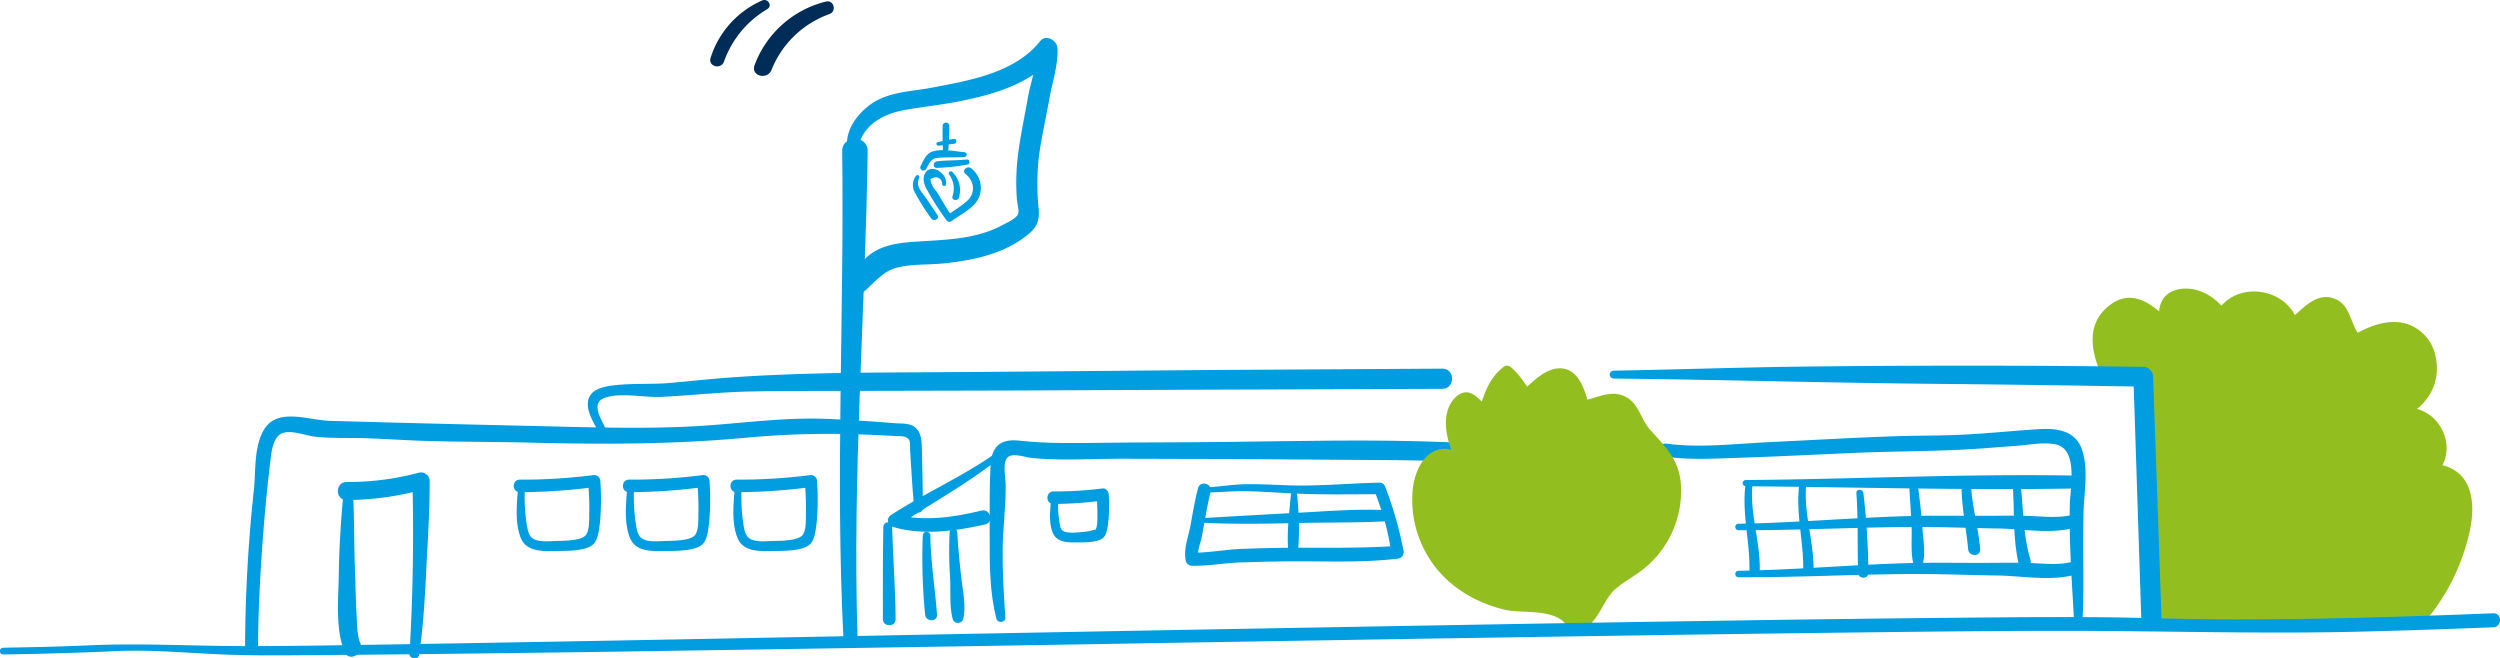
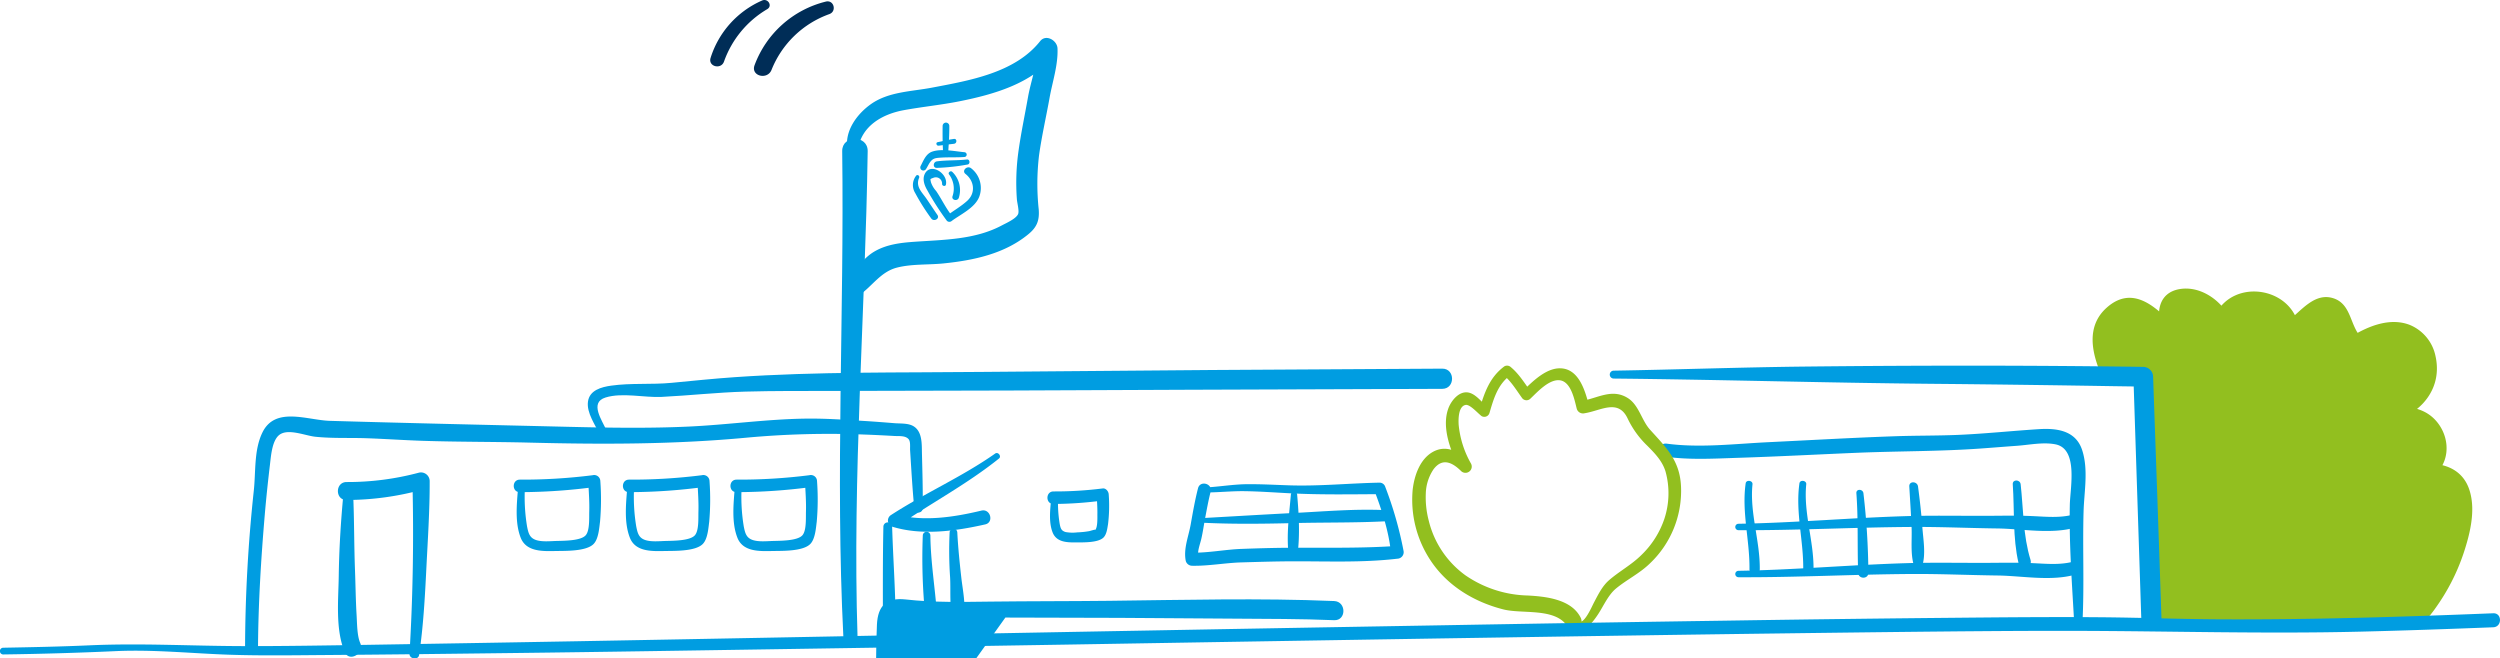
<svg xmlns="http://www.w3.org/2000/svg" width="742.417" height="195.542" viewBox="0 0 742.417 195.542">
  <g id="Groupe_3464" data-name="Groupe 3464" transform="translate(-568.082 -4487.233)">
    <g id="Groupe_3034" data-name="Groupe 3034" transform="translate(-6319.269 1298.831)">
      <g id="Groupe_3031" data-name="Groupe 3031" transform="translate(6960.127 3199.671)">
        <g id="Groupe_2990" data-name="Groupe 2990" transform="translate(548.661 74.434)">
          <path id="Tracé_4524" data-name="Tracé 4524" d="M7703.9,3351.447c-2.79-6.5-4.452-13.862,2.048-18.893,6.916-5.352,11.723.181,16.513,5.271-4.833-12.54,10.812-12.347,16.036-3.345,4.276-8.77,18.961-6.865,20.851,2.874,3.1-2.194,7.217-7.941,11.751-6.386,4.362,1.494,4.168,8.1,7.249,11.009,24.991-15.574,30.456,21.024,6.846,21.979,5.648-1.015,12.455-1.509,16.158,4.027,2.684,4.013,2.457,10-2.006,12.466,22.39-1.569,6.1,37.73-4.625,44.161l-76.781-.552-1.347-71.848Z" transform="translate(-7700.163 -3326.12)" fill="#92bf1f" />
          <g id="Groupe_2989" data-name="Groupe 2989">
            <path id="Tracé_4525" data-name="Tracé 4525" d="M7704.652,3350.543c-1.98-5.047-3.836-11.367.308-15.882,5.938-6.469,11.419-.937,15.84,3.843a1.8,1.8,0,0,0,2.995-1.743c-3.625-10.5,8.905-7.908,12.641-1.893a1.951,1.951,0,0,0,3.336,0c3.936-7.26,15.4-5.529,17.253,2.43a2.011,2.011,0,0,0,2.938,1.2c2.724-2.062,7.735-8.68,11.315-5.34,2.6,2.426,2.693,6.982,5.207,9.7a2.1,2.1,0,0,0,2.517.325c6.253-3.787,16.7-6.185,18.585,3.553,1.584,8.166-5.156,13.986-12.787,14.418l.589,4.347c3.717-.632,8.215-1.227,11.558.968,3.789,2.488,5.054,8.744.859,11.43-1.8,1.151-1.215,4.349,1.146,4.233,12.358-.6,9.03,13.975,6.2,21.5a51.668,51.668,0,0,1-7.682,13.92,26.673,26.673,0,0,1-4.078,4.017c.674-.555,1.2-.053-.336-.161-18.514-1.3-37.286-.485-55.83-.612l-19.681-.133,2.8,2.8q-.6-31.479-1.1-62.957l-.13-8.892a2.986,2.986,0,0,0-2.919-2.919c-4.229-.271-8.462-.465-12.692-.72-3.7-.222-3.684,5.53,0,5.751,4.232.255,8.459.569,12.692.806l-2.918-2.918q.721,31.477,1.3,62.956l.164,8.893a2.848,2.848,0,0,0,2.8,2.8c18.579.142,37.158.423,55.736.489,4.7.017,9.4.008,14.1-.062a48.512,48.512,0,0,0,6.852-.1c3.711-.608,6.722-5.2,8.68-8.094a61.229,61.229,0,0,0,7.69-16.472c1.619-5.335,2.862-11.667.931-17.085-1.957-5.49-7.045-7.651-12.585-7.361l1.146,4.234c5.7-3.679,6.195-11.231,2.151-16.428-4.366-5.611-11.717-5.259-18.039-4.161-2.449.425-1.893,4.5.588,4.347,10.394-.626,19.262-8.986,16.813-19.954a12.764,12.764,0,0,0-7.806-9.36c-5.761-2.126-11.948.339-16.9,3.33l2.517.325c-3.26-3.541-2.831-9.809-8.174-11.514-5.543-1.77-9.488,3.706-13.3,6.631l2.938,1.2c-2.678-11.173-18.951-13.558-24.447-3.317h3.336c-2.914-4.649-8.591-8.223-14.252-7.212-6.11,1.091-7.03,6.911-5.18,12.009l2.995-1.743c-5.432-5.693-12.081-11.271-19.381-4.763-6.2,5.531-4.455,13.506-1.472,20.251C7703.019,3352.676,7705.145,3351.8,7704.652,3350.543Z" transform="translate(-7699.771 -3325.533)" fill="#92bf1f" />
          </g>
        </g>
        <g id="Groupe_2991" data-name="Groupe 2991" transform="translate(238.276 133.776)">
          <path id="Tracé_4526" data-name="Tracé 4526" d="M7295.111,3406.2c-.295,3.167-.773,6.934.424,9.978,1.147,2.918,4.235,2.993,7,2.971,2.078-.017,6.445.127,8.071-1.418.99-.94,1.183-2.785,1.393-4.034a44.914,44.914,0,0,0,.2-8.782c-.025-.874-.807-1.924-1.794-1.794a113.155,113.155,0,0,1-14.607.888c-2.393,0-2.4,3.746,0,3.719a114.025,114.025,0,0,0,15.084-1.082l-2.271-1.73c.1,1.912.252,3.826.223,5.742-.017,1.076.137,3.933-.66,4.836.333-.377-1.348.228-1.842.318a25.682,25.682,0,0,1-3.449.353,11.719,11.719,0,0,1-3.476-.094c-1.382-.4-1.534-1.214-1.8-2.622a38.473,38.473,0,0,1-.459-7.247c0-1.329-1.912-1.281-2.031,0Z" transform="translate(-7293.998 -3403.113)" fill="#009de1" />
        </g>
        <g id="Groupe_2992" data-name="Groupe 2992" transform="translate(144.147 129.828)">
          <path id="Tracé_4527" data-name="Tracé 4527" d="M7172.225,3401.653c-.371,4.735-1,10.345.771,14.88,1.628,4.174,6.466,4.037,10.318,3.956,2.875-.061,9.184.158,11.359-2.117,1.443-1.508,1.642-4.687,1.888-6.577a74.723,74.723,0,0,0,.086-12.088,1.829,1.829,0,0,0-2.271-1.73,165.66,165.66,0,0,1-21.64,1.313c-2.393.007-2.4,3.74,0,3.719a169.57,169.57,0,0,0,22.594-1.572l-2.271-1.73c.142,3.012.393,6.039.3,9.057-.055,1.859.181,5.543-1.012,7-1.458,1.778-6.857,1.667-9.037,1.748-1.75.064-4.058.279-5.761-.292-1.921-.644-2.267-2.072-2.654-4a53.883,53.883,0,0,1-.644-11.567c.025-1.322-1.93-1.288-2.031,0Z" transform="translate(-7170.94 -3397.952)" fill="#009de1" />
        </g>
        <g id="Groupe_2993" data-name="Groupe 2993" transform="translate(112.216 129.828)">
          <path id="Tracé_4528" data-name="Tracé 4528" d="M7130.48,3401.653c-.37,4.735-1,10.345.772,14.88,1.628,4.174,6.466,4.037,10.318,3.956,2.875-.061,9.184.158,11.359-2.117,1.443-1.508,1.642-4.687,1.888-6.577a74.723,74.723,0,0,0,.086-12.088,1.829,1.829,0,0,0-2.271-1.73,165.665,165.665,0,0,1-21.64,1.313c-2.394.007-2.4,3.74,0,3.719a169.557,169.557,0,0,0,22.593-1.572l-2.271-1.73c.142,3.012.393,6.039.3,9.057-.055,1.859.181,5.543-1.012,7-1.458,1.778-6.857,1.667-9.037,1.748-1.75.064-4.058.279-5.761-.292-1.921-.644-2.266-2.072-2.654-4a53.821,53.821,0,0,1-.644-11.567c.025-1.322-1.931-1.288-2.032,0Z" transform="translate(-7129.196 -3397.952)" fill="#009de1" />
        </g>
        <g id="Groupe_2994" data-name="Groupe 2994" transform="translate(79.793 129.828)">
          <path id="Tracé_4529" data-name="Tracé 4529" d="M7088.093,3401.653c-.37,4.735-1,10.345.772,14.88,1.628,4.174,6.466,4.037,10.317,3.956,2.875-.061,9.185.158,11.359-2.117,1.443-1.508,1.642-4.687,1.889-6.577a74.89,74.89,0,0,0,.086-12.088,1.829,1.829,0,0,0-2.271-1.73,165.675,165.675,0,0,1-21.64,1.313c-2.395.007-2.4,3.74,0,3.719a169.561,169.561,0,0,0,22.593-1.572l-2.271-1.73c.142,3.012.393,6.039.3,9.057-.056,1.859.18,5.543-1.013,7-1.458,1.778-6.856,1.667-9.037,1.748-1.749.064-4.058.279-5.76-.292-1.922-.644-2.267-2.072-2.654-4a53.852,53.852,0,0,1-.644-11.567c.025-1.322-1.931-1.288-2.032,0Z" transform="translate(-7086.809 -3397.952)" fill="#009de1" />
        </g>
        <g id="Groupe_2995" data-name="Groupe 2995" transform="translate(27.572 129.019)">
          <path id="Tracé_4530" data-name="Tracé 4530" d="M7042.656,3451.106c1.24-8.426,1.716-16.963,2.137-25.462.431-8.725,1.029-17.442,1-26.185a2.591,2.591,0,0,0-3.246-2.473,81.933,81.933,0,0,1-21.436,2.77c-3.428.026-3.434,5.384,0,5.33a84.816,84.816,0,0,0,22.8-3.155l-3.246-2.472c.426,17,.159,34.282-.869,51.261-.1,1.611,2.618,2.022,2.859.386Z" transform="translate(-7018.539 -3396.895)" fill="#009de1" />
        </g>
        <g id="Groupe_2996" data-name="Groupe 2996" transform="translate(27.592 134.175)">
          <path id="Tracé_4531" data-name="Tracé 4531" d="M7020.167,3405.039c-.768,8.073-1.264,16.207-1.376,24.313-.1,7.018-1.028,15.832,1.777,22.468,1.323,3.132,5.974.44,4.6-2.69-.944-2.151-.922-5.779-1.075-8.312-.266-4.422-.305-8.847-.473-13.271-.283-7.495-.211-15.007-.543-22.507a1.457,1.457,0,0,0-2.911,0Z" transform="translate(-7018.565 -3403.635)" fill="#009de1" />
        </g>
        <g id="Groupe_2997" data-name="Groupe 2997" transform="translate(461.255 131.532)">
          <path id="Tracé_4532" data-name="Tracé 4532" d="M7585.844,3400.916c-1.222,8.55,1.244,16.991,1.126,25.553a1.533,1.533,0,0,0,3.063,0c.1-8.515-3.028-16.73-2.163-25.279.116-1.145-1.861-1.427-2.026-.274Z" transform="translate(-7585.503 -3400.179)" fill="#009de1" />
        </g>
        <g id="Groupe_2998" data-name="Groupe 2998" transform="translate(445.29 131.532)">
          <path id="Tracé_4533" data-name="Tracé 4533" d="M7564.972,3400.916c-1.222,8.55,1.244,16.991,1.126,25.553a1.533,1.533,0,0,0,3.063,0c.1-8.515-3.028-16.73-2.163-25.279.115-1.145-1.861-1.427-2.026-.274Z" transform="translate(-7564.631 -3400.179)" fill="#009de1" />
        </g>
        <g id="Groupe_2999" data-name="Groupe 2999" transform="translate(478.503 134.202)">
          <path id="Tracé_4534" data-name="Tracé 4534" d="M7608.056,3404.671c.588,7.871.247,15.739.529,23.616.069,1.943,3.06,1.959,3.031,0a215.521,215.521,0,0,0-1.466-23.616c-.164-1.3-2.2-1.369-2.094,0Z" transform="translate(-7608.052 -3403.67)" fill="#009de1" />
        </g>
        <g id="Groupe_3000" data-name="Groupe 3000" transform="translate(494.219 131.966)">
          <path id="Tracé_4535" data-name="Tracé 4535" d="M7628.6,3401.989c.244,4.058.5,8.117.682,12.178.158,3.607-.374,7.662.65,11.13a1.355,1.355,0,0,0,2.592,0c.982-3.471.224-7.57-.039-11.13-.3-4.077-.747-8.126-1.291-12.178-.214-1.6-2.7-1.71-2.594,0Z" transform="translate(-7628.599 -3400.747)" fill="#009de1" />
        </g>
        <g id="Groupe_3001" data-name="Groupe 3001" transform="translate(509.743 130.534)">
-           <path id="Tracé_4536" data-name="Tracé 4536" d="M7648.911,3400.218c-.2,6.708,1.335,13.3,1.938,19.957.2,2.258,3.735,2.3,3.563,0-.5-6.722-2.62-13.187-2.719-19.957a1.392,1.392,0,0,0-2.782,0Z" transform="translate(-7648.893 -3398.875)" fill="#009de1" />
-         </g>
+           </g>
        <g id="Groupe_3002" data-name="Groupe 3002" transform="translate(524.944 131.42)">
          <path id="Tracé_4537" data-name="Tracé 4537" d="M7668.769,3401.156c.546,7.8-.066,15.77,1.723,23.44.538,2.308,4.261,1.3,3.556-.981-2.255-7.283-2.1-14.95-2.935-22.46-.163-1.468-2.451-1.527-2.344,0Z" transform="translate(-7668.766 -3400.033)" fill="#009de1" />
        </g>
        <g id="Groupe_3003" data-name="Groupe 3003" transform="translate(444.737 129.838)">
-           <path id="Tracé_4538" data-name="Tracé 4538" d="M7564.8,3401.259c32.136.255,64.314,1.209,96.457.684a1.939,1.939,0,0,0,0-3.876c-32.146-.516-64.321,1.083-96.457,1.348a.923.923,0,0,0,0,1.844Z" transform="translate(-7563.909 -3397.965)" fill="#009de1" />
-         </g>
+           </g>
        <g id="Groupe_3004" data-name="Groupe 3004" transform="translate(442.545 141.536)">
          <path id="Tracé_4539" data-name="Tracé 4539" d="M7561.964,3417.906c17.151.077,34.284-.858,51.432-.965,8.5-.053,16.98.338,25.475.447,7.56.1,16.029,1.819,23.391-.327a1.94,1.94,0,0,0-1.03-3.737c-3.932.97-7.778.587-11.774.4-4.03-.188-8.068-.131-12.1-.1-8.488.068-16.964-.151-25.452.1-16.66.5-33.273,2-49.941,2.272a.954.954,0,0,0,0,1.907Z" transform="translate(-7561.043 -3413.258)" fill="#009de1" />
        </g>
        <g id="Groupe_3005" data-name="Groupe 3005" transform="translate(442.545 155.505)">
          <path id="Tracé_4540" data-name="Tracé 4540" d="M7561.964,3436.168c17.151.077,34.284-.858,51.432-.965,8.5-.052,16.98.339,25.475.448,7.56.1,16.029,1.819,23.391-.327a1.94,1.94,0,0,0-1.03-3.737c-3.932.97-7.778.587-11.774.4-4.03-.188-8.068-.131-12.1-.1-8.488.068-16.964-.151-25.452.1-16.66.5-33.273,2-49.941,2.272a.954.954,0,0,0,0,1.907Z" transform="translate(-7561.043 -3431.521)" fill="#009de1" />
        </g>
        <g id="Groupe_3006" data-name="Groupe 3006" transform="translate(419.725 116.106)">
          <path id="Tracé_4541" data-name="Tracé 4541" d="M7657.134,3437.361c.561-10.931.01-21.9.328-32.84.174-5.982,1.481-12.408-.43-18.24-1.883-5.745-7.389-6.537-12.776-6.2-7.983.5-15.943,1.355-23.938,1.7-6.2.265-12.417.191-18.623.4-12.62.434-25.229,1.167-37.842,1.772-9.826.471-20.381,1.764-30.187.434-2.441-.331-3.54,3.378-1.039,3.768,7.41,1.156,15.15.665,22.609.428,11.7-.372,23.387-1,35.081-1.488,12.166-.506,24.383-.392,36.526-1.255,3.626-.258,7.248-.558,10.874-.818,3.668-.264,7.744-1.148,11.387-.431,6.849,1.347,4.373,12.929,4.273,18.019-.227,11.565.639,23.212,1.286,34.754a1.236,1.236,0,0,0,2.47,0Z" transform="translate(-7531.21 -3380.012)" fill="#009de1" />
        </g>
        <g id="Groupe_3007" data-name="Groupe 3007" transform="translate(221.119 119.487)">
-           <path id="Tracé_4542" data-name="Tracé 4542" d="M7276.232,3437.07c-.477-6.828-.882-13.6-.8-20.454.075-6.238.948-12.482.9-18.705-.016-2.175-.832-5.908.168-7.875,1.166-2.3,5.4-.571,7.574-.351,8.524.856,17.322.215,25.879.22q34.02.023,68.039.325c9.864.074,19.751.045,29.608.458,3.66.154,3.653-5.536,0-5.688-22.218-.931-44.555-.321-66.781-.068-11.772.134-23.545.091-35.316.236-8.44.1-16.79.3-25.171-.637-5.677-.632-8.246,1.859-8.516,7.43-.336,6.939-.232,14.061-.242,21.017-.012,8.035-.048,16.627,2.017,24.451.377,1.43,2.748,1.187,2.64-.357Z" transform="translate(-7271.568 -3384.433)" fill="#009de1" />
+           <path id="Tracé_4542" data-name="Tracé 4542" d="M7276.232,3437.07q34.02.023,68.039.325c9.864.074,19.751.045,29.608.458,3.66.154,3.653-5.536,0-5.688-22.218-.931-44.555-.321-66.781-.068-11.772.134-23.545.091-35.316.236-8.44.1-16.79.3-25.171-.637-5.677-.632-8.246,1.859-8.516,7.43-.336,6.939-.232,14.061-.242,21.017-.012,8.035-.048,16.627,2.017,24.451.377,1.43,2.748,1.187,2.64-.357Z" transform="translate(-7271.568 -3384.433)" fill="#009de1" />
        </g>
        <g id="Groupe_3008" data-name="Groupe 3008" transform="translate(0 112.422)">
          <path id="Tracé_4543" data-name="Tracé 4543" d="M7183.727,3402.5c.081-5.455-.088-10.885-.222-16.335-.067-2.74.178-6.609-2.648-8.165-1.556-.857-3.776-.68-5.475-.818-2.978-.242-5.953-.475-8.935-.659-5.883-.363-11.791-.795-17.688-.7-11.547.18-23.01,1.828-34.538,2.361-11.931.552-23.879.356-35.812.07-23.587-.564-47.163-1.085-70.741-1.771-6.7-.2-16.186-4.342-20,3.415-2.575,5.235-1.964,11.692-2.584,17.339a448.986,448.986,0,0,0-2.587,46.1c-.016,2.474,3.825,2.477,3.845,0,.1-12.951.9-25.972,1.994-38.873.428-5.03.968-10.079,1.563-15.092.285-2.412.582-6.574,2.443-8.434,2.486-2.483,7.843-.068,11.006.265,5.05.531,10.157.268,15.225.444,5.563.194,11.118.584,16.682.767,10.643.347,21.307.268,31.954.539,21.53.547,42.848.53,64.307-1.485a268.718,268.718,0,0,1,34.937-.914c2.98.106,5.957.259,8.935.427,1.272.073,3.279-.184,4.2,1.007.571.742.342,2.324.4,3.262.368,5.742.688,11.527,1.246,17.254a1.251,1.251,0,0,0,2.5,0Z" transform="translate(-6982.493 -3375.196)" fill="#009de1" />
        </g>
        <g id="Groupe_3009" data-name="Groupe 3009" transform="translate(405.268 97.319)">
          <path id="Tracé_4544" data-name="Tracé 4544" d="M7513.442,3359.282c31.4.318,62.8,1.265,94.209,1.558q27.138.252,54.272.705c2.941.048,5.883.082,8.823.129l-2.931-2.929,2.074,63.6q.146,4.51.294,9.021c.129,3.852,6.132,3.87,6,0q-1.068-31.8-2.2-63.6l-.312-9.021a2.985,2.985,0,0,0-2.93-2.93c-33.248-.478-66.524-.454-99.771-.1-19.187.2-38.354.9-57.533,1.223a1.173,1.173,0,0,0,0,2.344Z" transform="translate(-7512.31 -3355.452)" fill="#009de1" />
        </g>
        <g id="Groupe_3010" data-name="Groupe 3010" transform="translate(101.772 98.207)">
          <path id="Tracé_4545" data-name="Tracé 4545" d="M7121.146,3375.057c-1.318-3.087-5.22-8.362-.323-9.876,4.988-1.543,11.478.08,16.659-.176,8.276-.41,16.521-1.338,24.809-1.571,8.561-.24,17.135-.187,25.7-.2q52.71-.073,105.421-.352,37.946-.162,75.893-.27c3.86-.011,3.868-6.019,0-6q-68.325.32-136.644.971c-24.4.265-49.014-.123-73.379,1.553-6.307.434-12.6,1.091-18.89,1.691-5.932.566-12.008.006-17.888.83-2.911.408-6.448,1.342-6.907,4.744-.453,3.36,2.211,6.944,3.527,9.839.629,1.384,2.606.179,2.025-1.183Z" transform="translate(-7115.542 -3356.613)" fill="#009de1" />
        </g>
        <g id="Groupe_3011" data-name="Groupe 3011" transform="translate(279.172 132.058)">
          <path id="Tracé_4546" data-name="Tracé 4546" d="M7353.163,3403.787c4.012.027,8-.444,12.016-.383,4.421.067,8.837.387,13.251.62,8.92.472,17.892.317,26.812.265l-1.649-1.255c2.255,5.93,4.322,12.179,4.98,18.522l1.9-1.9c-10.479.73-20.933.508-31.428.55-4.947.02-9.9.16-14.841.343-4.882.18-9.818,1.2-14.68,1.121l1.872,1.425c-.379-1.889.451-3.732.868-5.53.47-2.031.753-4.12,1.139-6.168.5-2.627.965-5.24,1.631-7.83.624-2.421-3.121-3.455-3.744-1.032-.913,3.549-1.538,7.164-2.18,10.771-.637,3.569-2.188,7.184-1.458,10.822a1.963,1.963,0,0,0,1.872,1.425c4.878.1,9.786-.86,14.68-1,4.945-.142,9.894-.3,14.841-.319,10.469-.043,21,.449,31.428-.775a1.939,1.939,0,0,0,1.833-2.406,110.991,110.991,0,0,0-5.416-18.926,1.775,1.775,0,0,0-1.649-1.256c-8.964.171-17.811,1.089-26.812.8-4.169-.136-8.344-.373-12.516-.342-4.273.031-8.487.8-12.752.988A.739.739,0,0,0,7353.163,3403.787Z" transform="translate(-7347.462 -3400.868)" fill="#009de1" />
        </g>
        <g id="Groupe_3012" data-name="Groupe 3012" transform="translate(309.646 134.733)">
          <path id="Tracé_4547" data-name="Tracé 4547" d="M7388.229,3405.26c-.5,5.69-1.382,12.165-.647,17.835.167,1.287,2.316,1.944,2.55.345.844-5.779.481-12.375-.045-18.18a.929.929,0,0,0-1.857,0Z" transform="translate(-7387.301 -3404.364)" fill="#009de1" />
        </g>
        <g id="Groupe_3013" data-name="Groupe 3013" transform="translate(283.917 140.106)">
          <path id="Tracé_4548" data-name="Tracé 4548" d="M7354.344,3415.257c9.017.438,18.011.314,27.032.091,9-.223,18.074-.061,27.058-.528a1.656,1.656,0,0,0,0-3.311c-8.956-.429-18.109.378-27.058.835-9.014.461-18.021,1-27.032,1.507a.7.7,0,0,0,0,1.405Z" transform="translate(-7353.666 -3411.388)" fill="#009de1" />
        </g>
        <g id="Groupe_3015" data-name="Groupe 3015" transform="translate(346.567 97.302)">
-           <path id="Tracé_4549" data-name="Tracé 4549" d="M7484.2,3431.94c3.379,6.568,7.877-8.9,11.979-11.4,9.661-5.882,17.478-13.681,17.964-25.622.507-12.416-4.892-13.795-10.085-20.24-2.751-3.413-1.979-7.232-7.14-8.435-3.558-.829-6.8,1.744-10,2.02-3.147-12.846-8.22-11.911-16.744-3.638-1.8-2.365-3.3-5.279-5.766-7.1-4.265,2.867-5.45,7.693-6.751,12.035-3.819-2.729-4.73-6.243-8.071-2.089-3.535,4.4.3,14.491,2.5,18.475-7.546-8.357-13.843.159-13.854,9.048-.014,10.835,5.909,27.532,28.676,31.622C7466.9,3426.619,7481.19,3426.09,7484.2,3431.94Z" transform="translate(-7436.194 -3355.923)" fill="#92bf1f" />
          <g id="Groupe_3014" data-name="Groupe 3014">
            <path id="Tracé_4550" data-name="Tracé 4550" d="M7482.684,3431.968c2.61,4.911,6.327.056,8.172-2.774,1.613-2.476,2.975-5.672,5.284-7.578,3.217-2.655,6.97-4.437,10.014-7.4a29.674,29.674,0,0,0,9.274-22.961c-.358-7.65-4.364-11.452-9.179-16.775-2.562-2.832-3.308-7.33-6.622-9.413-4.729-2.972-9.039.119-13.837.892l2.307,1.31c-1.052-4.016-2.75-10.228-7.664-10.963-4.646-.695-9.027,3.793-12.024,6.689l2.521.324c-1.91-2.585-3.53-5.339-6.021-7.42a1.634,1.634,0,0,0-1.935-.249c-4.429,3.281-5.941,7.9-7.473,12.993l2.648-.7c-1.831-1.464-3.844-4.544-6.463-4.577-2.526-.033-4.614,2.706-5.376,4.843-2.075,5.82.869,13.019,3.544,18.178l2.915-2.249c-2.913-3.041-6.915-5.375-11.029-3.08-3.845,2.146-5.505,7.035-5.988,11.141a32.608,32.608,0,0,0,5.089,20.766c4.985,7.742,13.028,12.635,21.848,14.872,5.545,1.406,15.149-.519,18.85,4.8a2.362,2.362,0,0,0,4.075-2.382c-2.737-5.437-10.32-6.27-15.732-6.552a34.047,34.047,0,0,1-18.458-5.985,28.261,28.261,0,0,1-10.892-16.179,27.245,27.245,0,0,1-.889-8.192,13.508,13.508,0,0,1,2.283-7.111c2.594-3.47,5.532-2.143,8.219.531a1.864,1.864,0,0,0,2.915-2.249A28.716,28.716,0,0,1,7449.4,3373c-.1-1.6-.118-5.491,2.065-5.89,1.287-.236,3.589,2.455,4.76,3.329a1.6,1.6,0,0,0,2.328-.947c1.213-4.145,2.416-8.357,6.028-11.077l-1.935-.25c2.321,1.908,3.776,4.377,5.509,6.781a1.633,1.633,0,0,0,2.521.325c2.042-1.927,5.539-5.846,8.74-5.483,3.39.385,4.4,5.9,5.06,8.484a1.928,1.928,0,0,0,2.308,1.31c4.864-.753,10.022-4.437,12.833,1.632a27.566,27.566,0,0,0,5.864,8.072c2.228,2.253,4.355,4.436,5.334,7.531a24.255,24.255,0,0,1-.322,14.1,26.734,26.734,0,0,1-6.857,10.792c-2.932,2.91-6.541,4.8-9.606,7.478-1.981,1.728-3.225,4.288-4.431,6.571-.717,1.354-3.449,7.854-5.137,5.172A1.032,1.032,0,0,0,7482.684,3431.968Z" transform="translate(-7435.569 -3355.43)" fill="#92bf1f" />
          </g>
        </g>
        <g id="Groupe_3016" data-name="Groupe 3016" transform="translate(190.911 123.268)">
          <path id="Tracé_4551" data-name="Tracé 4551" d="M7263.925,3389.525c-9.776,6.891-20.9,11.752-30.941,18.261a1.935,1.935,0,0,0,.456,3.49c8.791,2.674,18.734,1.283,27.532-.709,2.662-.6,1.537-4.739-1.13-4.1-8.055,1.934-17.257,3.379-25.387,1.126l.456,3.49c10.011-6.849,20.654-12.468,30.15-20.085.824-.661-.266-2.087-1.136-1.473Z" transform="translate(-7232.076 -3389.375)" fill="#009de1" />
        </g>
        <g id="Groupe_3017" data-name="Groupe 3017" transform="translate(189.405 143.818)">
          <path id="Tracé_4552" data-name="Tracé 4552" d="M7230.264,3417.494c-.2,9.162-.153,18.334-.15,27.5,0,2.433,3.807,2.437,3.782,0-.092-9.17-.769-18.33-1.038-27.5a1.3,1.3,0,0,0-2.594,0Z" transform="translate(-7230.106 -3416.241)" fill="#009de1" />
        </g>
        <g id="Groupe_3018" data-name="Groupe 3018" transform="translate(201.116 146.646)">
          <path id="Tracé_4553" data-name="Tracé 4553" d="M7245.565,3421.024a171.341,171.341,0,0,0,.689,23.5c.2,2.236,3.7,2.283,3.532,0-.568-7.851-1.886-15.616-1.971-23.5a1.126,1.126,0,0,0-2.25,0Z" transform="translate(-7245.417 -3419.938)" fill="#009de1" />
        </g>
        <g id="Groupe_3019" data-name="Groupe 3019" transform="translate(209.089 145.744)">
          <path id="Tracé_4554" data-name="Tracé 4554" d="M7255.982,3419.86a115.126,115.126,0,0,0,.145,13.376c.207,4.019-.237,8.446.759,12.334a1.638,1.638,0,0,0,3.135,0c.9-3.917-.127-8.374-.574-12.334-.5-4.449-.955-8.9-1.184-13.376a1.142,1.142,0,0,0-2.282,0Z" transform="translate(-7255.84 -3418.759)" fill="#009de1" />
        </g>
        <g id="Groupe_3030" data-name="Groupe 3030" transform="translate(176.657)">
          <g id="Groupe_3027" data-name="Groupe 3027" transform="translate(21.668 25.134)">
            <g id="Groupe_3020" data-name="Groupe 3020" transform="translate(8.812)">
              <path id="Tracé_4555" data-name="Tracé 4555" d="M7254.968,3269.821c.163-2.592.349-5.182.322-7.781a.993.993,0,0,0-1.984,0c-.039,2.6-.019,5.188.131,7.781a.766.766,0,0,0,1.531,0Z" transform="translate(-7253.289 -3261.082)" fill="#009de1" />
            </g>
            <g id="Groupe_3021" data-name="Groupe 3021" transform="translate(6.975 4.836)">
              <path id="Tracé_4556" data-name="Tracé 4556" d="M7251.574,3269.433c1.51-.225,3.043-.4,4.561-.569.924-.1.922-1.571,0-1.453-1.647.21-3.222.688-4.852.968-.7.119-.394,1.157.291,1.055Z" transform="translate(-7250.886 -3267.404)" fill="#009de1" />
            </g>
            <g id="Groupe_3022" data-name="Groupe 3022" transform="translate(2.189 8.185)">
              <path id="Tracé_4557" data-name="Tracé 4557" d="M7257.738,3272.394c-2.853-.259-6.829-1.139-9.6-.16-1.849.654-2.559,2.66-3.393,4.252a.915.915,0,0,0,1.579.923c.405-.606.7-1.278,1.1-1.884.891-1.345,1.708-1.411,3.259-1.517,2.348-.158,4.7-.016,7.054-.192a.712.712,0,0,0,0-1.422Z" transform="translate(-7244.629 -3271.783)" fill="#009de1" />
            </g>
            <g id="Groupe_3023" data-name="Groupe 3023" transform="translate(6.204 10.954)">
              <path id="Tracé_4558" data-name="Tracé 4558" d="M7259.74,3275.407c-2.968.338-5.97.162-8.934.558-1.194.159-1.279,2.01,0,1.938a61.842,61.842,0,0,0,9.135-1.006c.824-.171.655-1.586-.2-1.49Z" transform="translate(-7249.879 -3275.403)" fill="#009de1" />
            </g>
            <g id="Groupe_3024" data-name="Groupe 3024" transform="translate(3.19 13.29)">
              <path id="Tracé_4559" data-name="Tracé 4559" d="M7252.56,3283.571c.679-3.4-4.784-6.767-6.368-2.964-.625,1.5.015,3.272.788,4.579a81.121,81.121,0,0,0,5.858,9.144,1.055,1.055,0,0,0,1.283.166c2.695-2.039,6.989-3.934,8.306-7.244a7.4,7.4,0,0,0-2.387-8.519c-1.187-.937-2.879.732-1.68,1.679,2.618,2.067,3.1,5.611.537,7.97-1.783,1.64-4.125,2.958-6.058,4.45h1.5c-1.8-2.209-3.077-5-4.7-7.359a7.337,7.337,0,0,1-1.535-2.6c-.16-1.012-.433-.88.807-1.336a1.853,1.853,0,0,1,2.5,1.873c.034.626,1.016.838,1.152.156Z" transform="translate(-7245.939 -3278.457)" fill="#009de1" />
            </g>
            <g id="Groupe_3025" data-name="Groupe 3025" transform="translate(10.62 14.469)">
              <path id="Tracé_4560" data-name="Tracé 4560" d="M7255.762,3280.919a6.99,6.99,0,0,1,1.047,6.445c-.426,1.17,1.418,1.653,1.854.511a7.481,7.481,0,0,0-1.932-7.7c-.47-.5-1.4.178-.97.748Z" transform="translate(-7255.652 -3279.998)" fill="#009de1" />
            </g>
            <g id="Groupe_3026" data-name="Groupe 3026" transform="translate(0 15.587)">
              <path id="Tracé_4561" data-name="Tracé 4561" d="M7242.665,3281.732a4.483,4.483,0,0,0-.224,5.049,63.352,63.352,0,0,0,4.78,7.574c.793,1.068,2.606.066,1.822-1.065-1.093-1.577-2.136-3.186-3.219-4.77-1.344-1.967-3.331-3.618-2.215-6.236.27-.63-.563-1.169-.944-.552Z" transform="translate(-7241.768 -3281.459)" fill="#009de1" />
            </g>
          </g>
          <g id="Groupe_3028" data-name="Groupe 3028" transform="translate(1.936)">
            <path id="Tracé_4562" data-name="Tracé 4562" d="M7219.382,3261.27c1.1-6.976,7.308-10.444,13.632-11.6,5.486-1.006,11.038-1.541,16.519-2.636,10.163-2.032,21.421-5.211,28.234-13.585l-5.155-2.135c.061,4.736-1.891,9.776-2.718,14.448-.924,5.224-2.027,10.427-2.778,15.679a67.383,67.383,0,0,0-.532,14.712c.086,1.115.75,3.451.364,4.368-.592,1.405-3.559,2.693-4.839,3.376-8.008,4.278-17.334,4.242-26.147,4.871-3.946.281-8,.781-11.494,2.767-3.8,2.158-6.045,5.939-8.18,9.6-1.221,2.091,1.329,5.01,3.492,3.493,3.9-2.736,6.357-6.961,11.191-8.2,4.424-1.132,9.262-.782,13.791-1.241,8.947-.906,18.207-2.851,25.3-8.735,2.536-2.1,3.262-4.138,3-7.363a72.14,72.14,0,0,1,.1-15.98c.794-5.729,2.106-11.393,3.125-17.084.863-4.827,2.565-9.773,2.359-14.712-.1-2.346-3.415-4.33-5.155-2.136-7.485,9.438-20.986,11.685-32.155,13.81-6.058,1.154-12.85,1.185-18.073,4.873-4.212,2.975-7.924,8.057-7,13.414.264,1.528,2.865,1.552,3.109,0Z" transform="translate(-7215.972 -3228.224)" fill="#009de1" />
          </g>
          <g id="Groupe_3029" data-name="Groupe 3029" transform="translate(0 29.96)">
            <path id="Tracé_4563" data-name="Tracé 4563" d="M7218.672,3415.4c-1.569-48.136,2.306-96.238,3.01-144.354.072-4.87-7.633-4.878-7.568,0,.634,48.126-2.06,96.247.349,144.354.135,2.692,4.3,2.722,4.21,0Z" transform="translate(-7213.441 -3267.392)" fill="#009de1" />
          </g>
        </g>
      </g>
      <g id="Groupe_3033" data-name="Groupe 3033" transform="translate(6887.35 3370.514)">
        <path id="Tracé_4566" data-name="Tracé 4566" d="M6888.316,3463.81q16.8-.225,33.558-.992c11.116-.5,22.435.69,33.534,1.069,9.71.331,19.446.159,29.159.09,18.907-.136,37.813-.38,56.72-.608,25.376-.306,50.75-.723,76.125-1.111q43.479-.665,86.958-1.378,45.236-.763,90.472-1.5,42.722-.694,85.446-1.323,36.133-.521,72.267-.94c16.976-.18,33.953-.349,50.93-.313,28.244.06,56.437.923,84.692.235,13.2-.321,26.394-.785,39.586-1.3,2.667-.1,2.68-4.264,0-4.157-26.928,1.073-53.873,1.921-80.824,1.8-11.732-.051-23.454-.506-35.185-.614-14.824-.136-29.654.013-44.479.153q-33.9.32-67.807.856-41.492.61-82.98,1.354-44.791.775-89.579,1.595-44.442.807-88.882,1.672-39.812.768-79.625,1.495-31.106.558-62.212,1.063c-12.213.18-24.431.4-36.644.376-15.266-.03-30.406-.924-45.65-.231-8.521.387-17.053.549-25.579.712a1,1,0,0,0,0,2Z" transform="translate(-6887.35 -3451.572)" fill="#009de1" />
      </g>
-       <path id="Tracé_4567" data-name="Tracé 4567" d="M7704.654,3361.931" transform="translate(-192.131 -59.985)" fill="#92bf1f" stroke="#92bf1f" stroke-miterlimit="10" stroke-width="0.436" />
    </g>
    <g id="Groupe_3037" data-name="Groupe 3037" transform="translate(-5747.703 1153.375)">
      <g id="Groupe_3035" data-name="Groupe 3035" transform="translate(6539.683 3334.267)">
        <path id="Tracé_4568" data-name="Tracé 4568" d="M6575.759,3334.8a30.32,30.32,0,0,0-21.156,18.917c-1.158,3.205,3.8,4.437,5.036,1.388a28.987,28.987,0,0,1,17.146-16.581c2.332-.8,1.405-4.346-1.027-3.724Z" transform="translate(-6554.43 -3334.731)" fill="#002d57" />
      </g>
      <g id="Groupe_3036" data-name="Groupe 3036" transform="translate(6526.703 3333.858)">
        <path id="Tracé_4569" data-name="Tracé 4569" d="M6542.106,3334.009a27.619,27.619,0,0,0-15.3,17.047c-.8,2.563,3.088,3.564,3.978,1.1a29.484,29.484,0,0,1,12.824-15.567c1.7-.979.21-3.346-1.506-2.577Z" transform="translate(-6526.703 -3333.858)" fill="#002d57" />
      </g>
    </g>
  </g>
</svg>